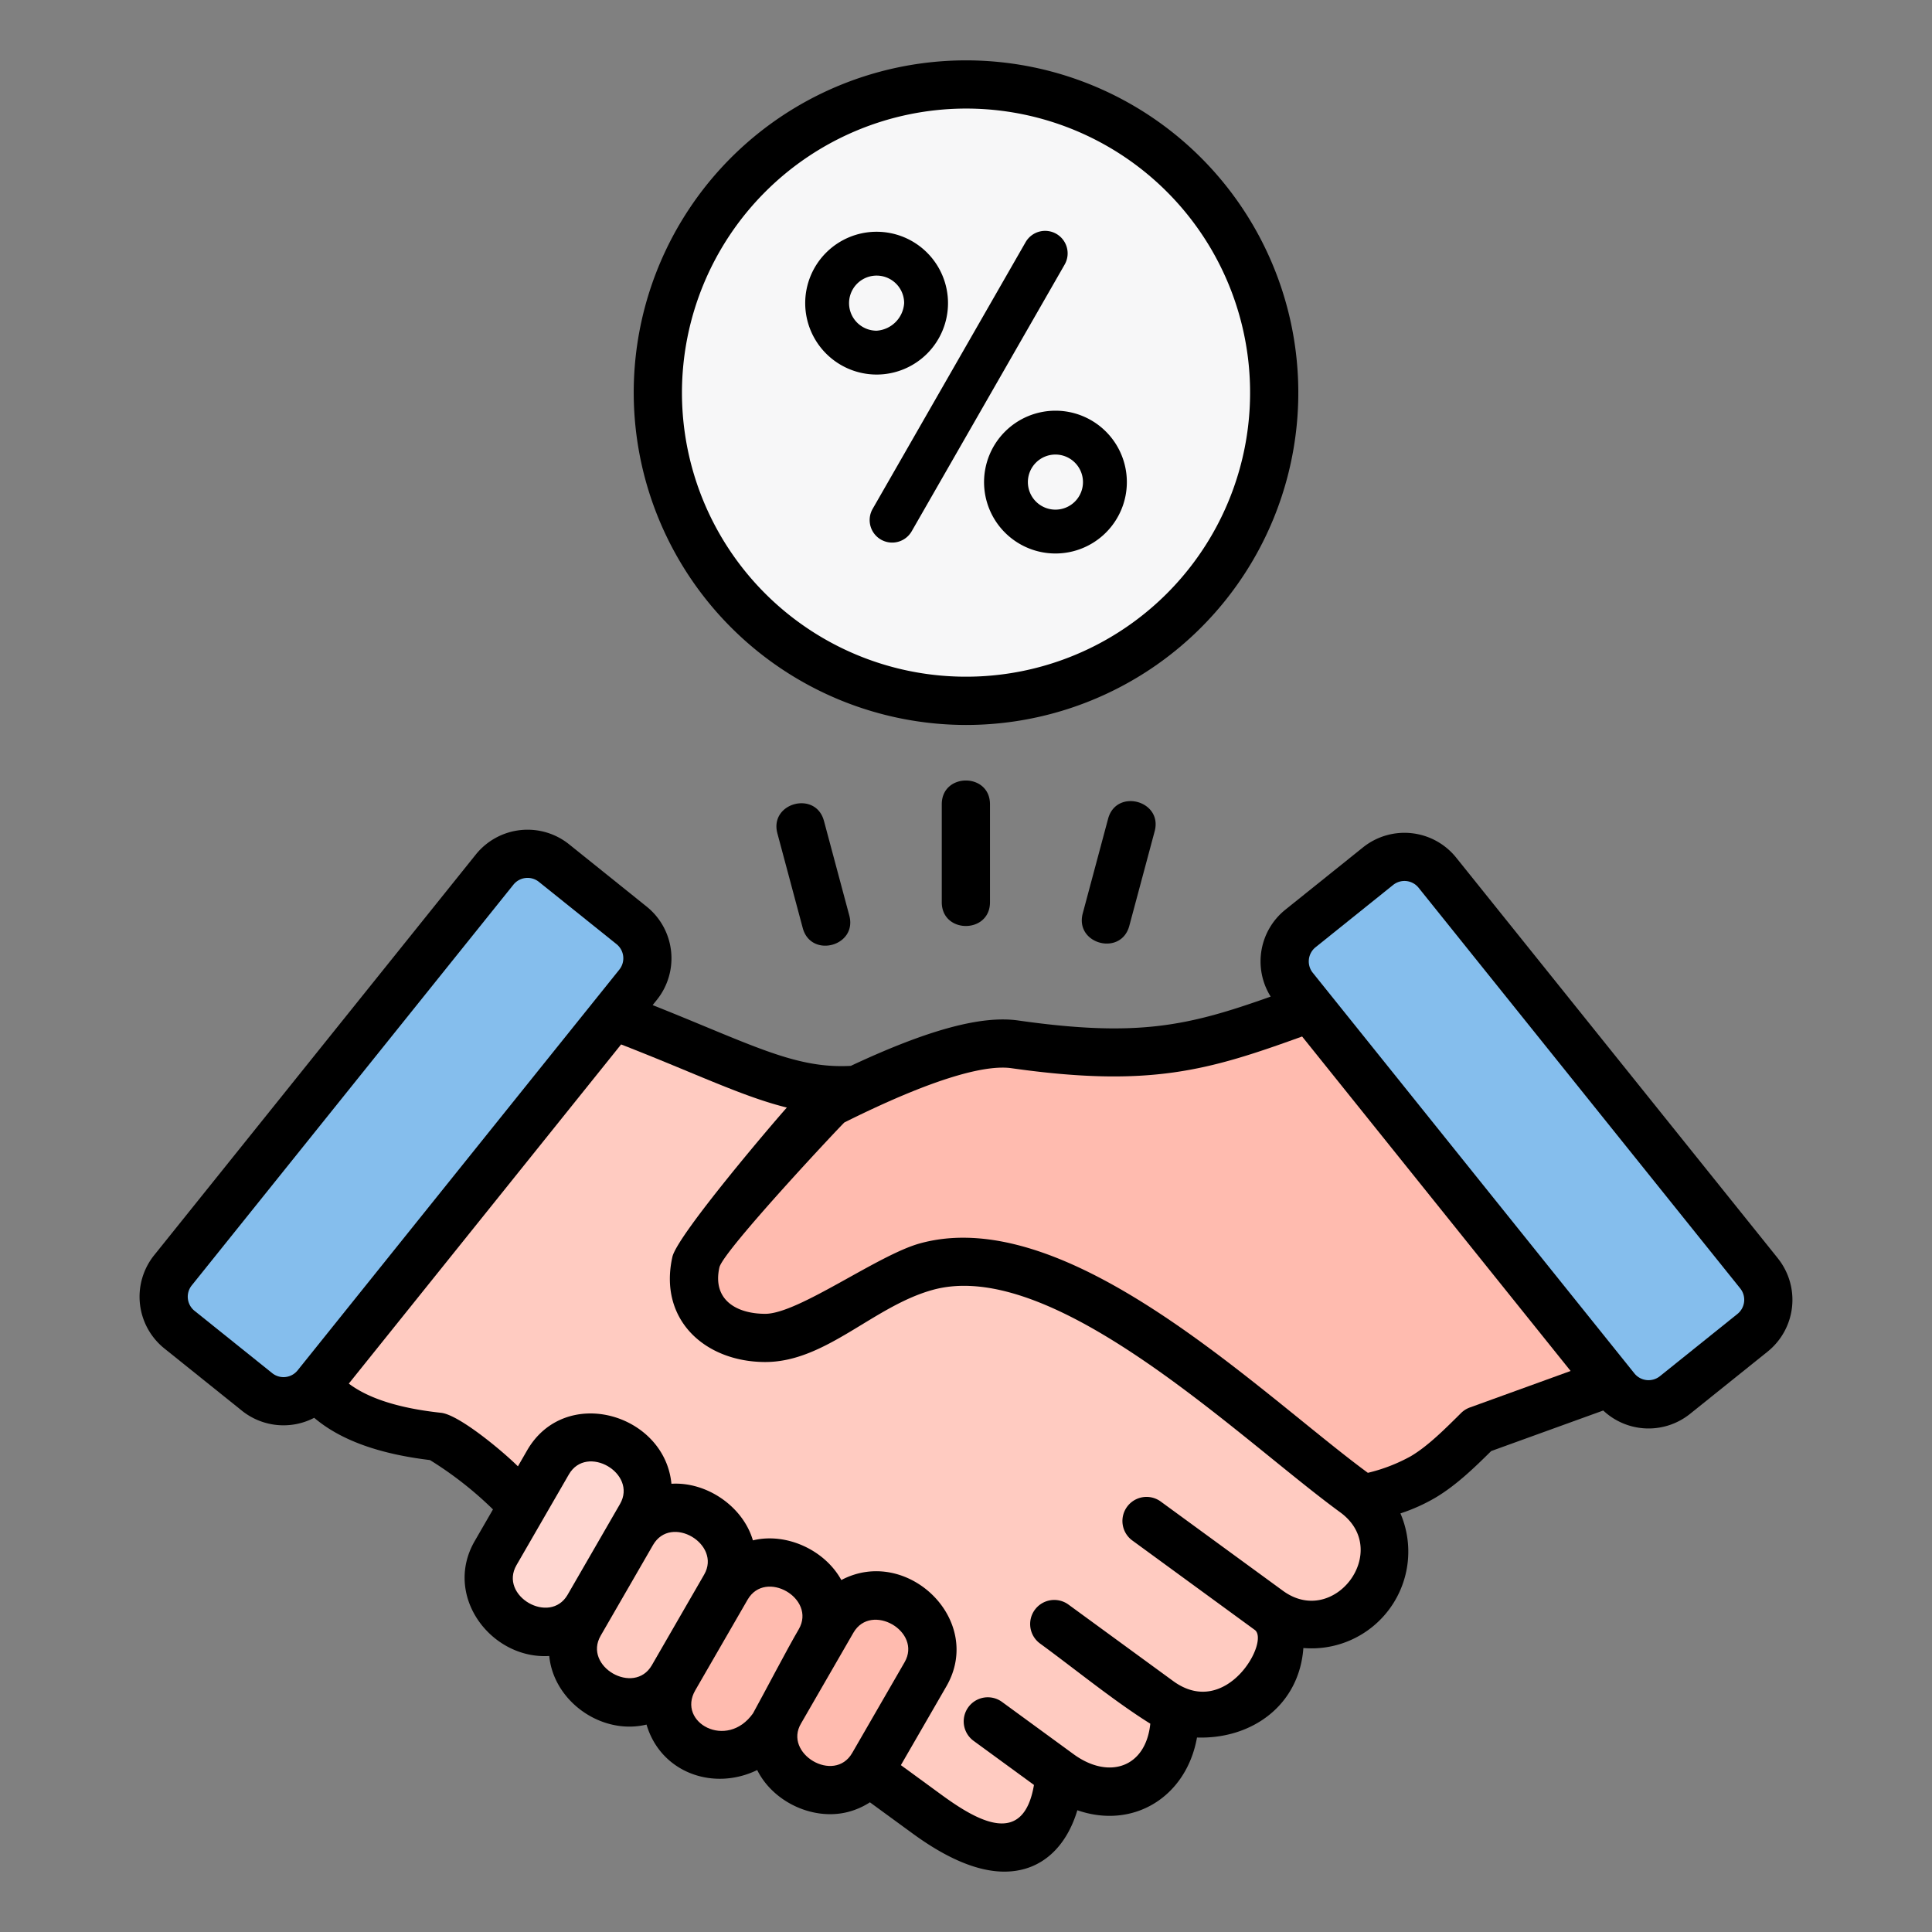
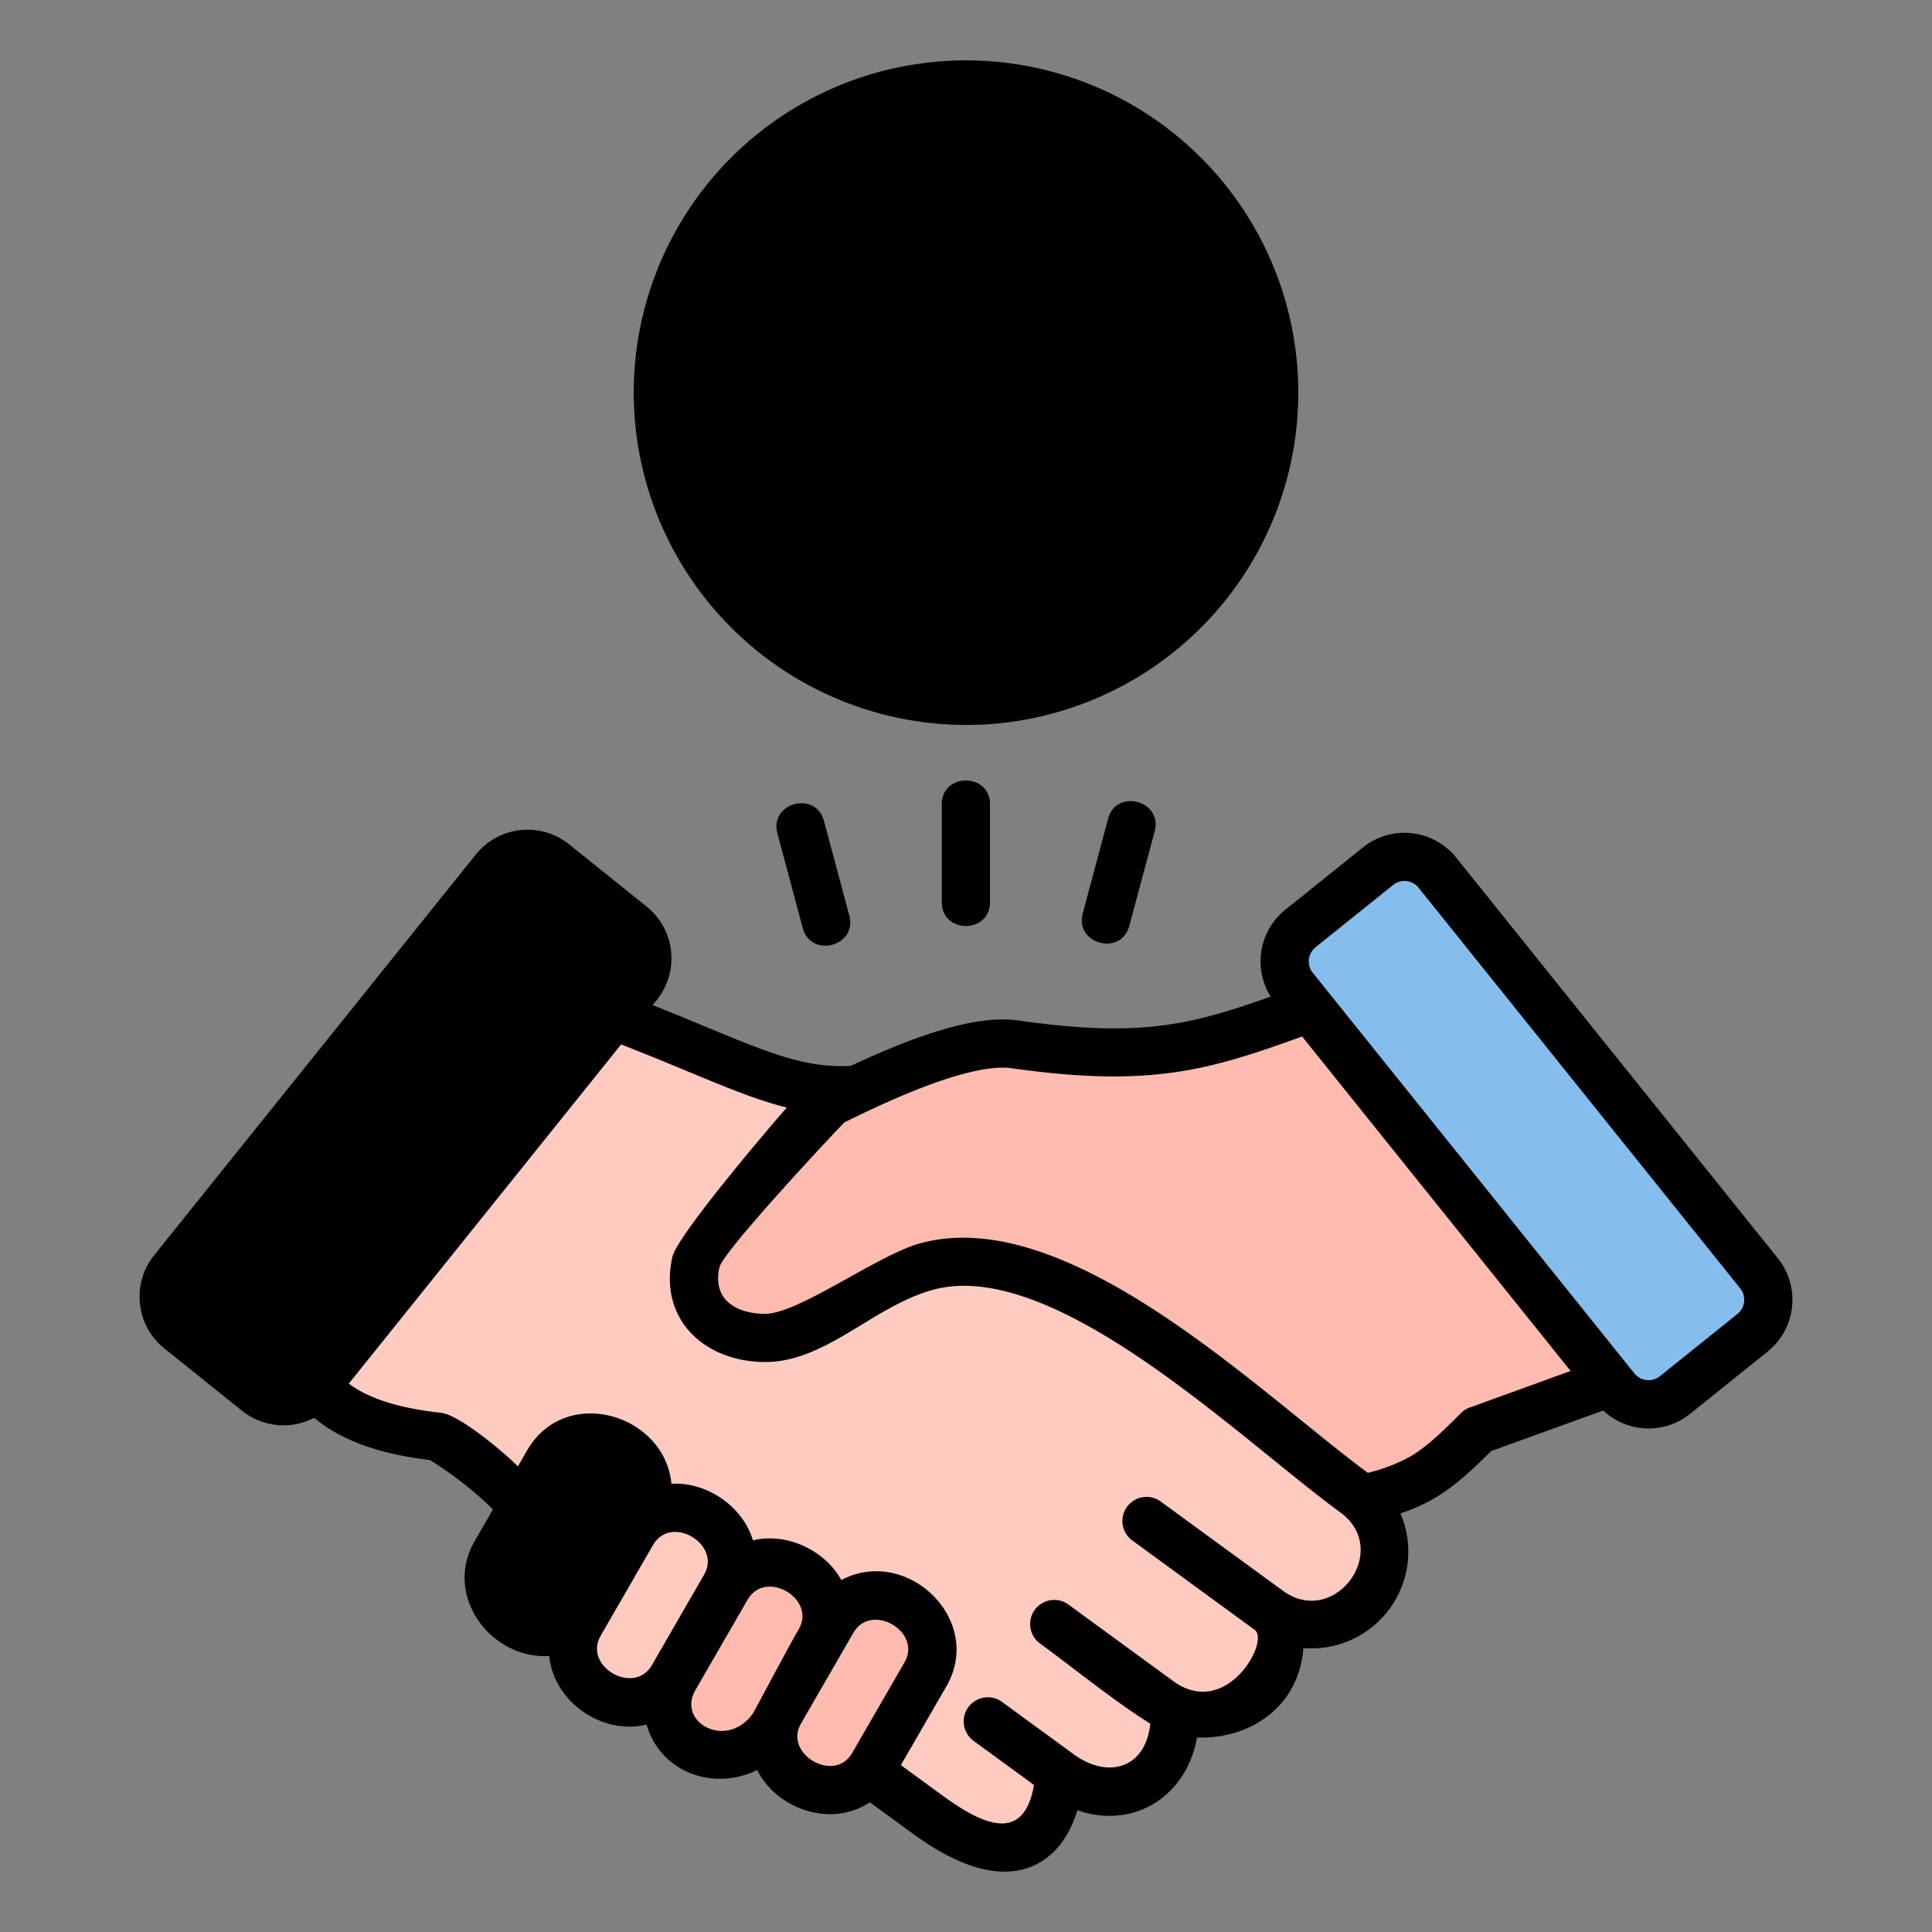
<svg xmlns="http://www.w3.org/2000/svg" id="Layer_1" viewBox="0 0 512 512" data-name="Layer 1">
  <rect x="0" y="0" width="512" height="512" fill="#808080" stroke="none" />
  <g fill-rule="evenodd">
    <path d="m256 192.123a88.062 88.062 0 1 0 -88.058-88.06 88.162 88.162 0 0 0 88.058 88.06zm215.164 141.354-85.271-106.213a17.57 17.57 0 0 0 -24.681-2.7l-20.6 16.529a17.567 17.567 0 0 0 -3.868 23.019c-21.792 7.743-35.093 10.853-66.927 6.325-9.729-1.377-23.941 2.469-44.337 12.026-11.818.656-21.376-3.285-38.31-10.3-4.287-1.777-8.969-3.718-14.208-5.8l1.127-1.407a17.584 17.584 0 0 0 -2.7-24.684l-20.589-16.534a17.589 17.589 0 0 0 -24.688 2.7l-85.268 106.218a17.582 17.582 0 0 0 2.7 24.688l20.592 16.527a17.616 17.616 0 0 0 19.13 1.862c6.923 5.873 17.04 9.557 30.678 11.2a96.035 96.035 0 0 1 16.7 13.077l-4.848 8.4c-8.429 14.6 4.452 31.39 19.761 30.444 1.183 12.1 13.946 21.049 25.781 18.175 3.723 12.676 17.633 17.724 29.327 12.053 4.259 8.554 15 13.531 24.23 11.062a19.828 19.828 0 0 0 5.642-2.513l11.366 8.3c9.173 6.7 17.3 10.07 24.251 10.07 10.129 0 16.565-6.925 19.354-16.267 14.875 5.148 28.892-3.535 31.707-19.274 14.592.47 27.1-8.581 28.193-23.717a25.644 25.644 0 0 0 25.722-35.676 47.728 47.728 0 0 0 9.312-4.191c5.4-3.217 10.154-7.793 14.74-12.332l29.693-10.744a17.544 17.544 0 0 0 22.992.9l20.592-16.529a17.6 17.6 0 0 0 2.7-24.688zm-208.807-120.331v25.947c0 8.4-12.778 8.409-12.778 0v-25.947c0-8.409 12.778-8.4 12.778 0zm43.643 7.142-6.72 25.066c-2.177 8.141-14.517 4.847-12.337-3.311l6.714-25.061c2.174-8.116 14.515-4.814 12.343 3.306zm-87.643-2.747 6.714 25.067c2.183 8.149-10.166 11.449-12.341 3.307l-6.714-25.068c-2.176-8.106 10.169-11.409 12.337-3.306z" />
    <g fill="#f7f7f8">
-       <path d="m180.724 104.05a75.282 75.282 0 1 0 75.282-75.281 75.368 75.368 0 0 0 -75.282 75.281zm32.665-23.712a18.921 18.921 0 1 1 18.918 18.922 18.943 18.943 0 0 1 -18.918-18.922zm66.314 28.5a18.921 18.921 0 1 1 -18.918 18.919 18.94 18.94 0 0 1 18.915-18.918zm-7.929-44.624a5.965 5.965 0 1 1 10.355 5.924l-40.5 70.619a5.965 5.965 0 1 1 -10.355-5.924z" />
-       <path d="m279.7 120.46a7.3 7.3 0 1 0 7.3 7.3 7.308 7.308 0 0 0 -7.3-7.3z" />
-       <path d="m225.01 80.338a7.3 7.3 0 0 0 7.3 7.3 7.835 7.835 0 0 0 7.3-7.3 7.3 7.3 0 1 0 -14.6 0z" />
-     </g>
-     <path d="m72.142 363.9-20.6-16.527a4.789 4.789 0 0 1 -.73-6.726l85.265-106.218a4.806 4.806 0 0 1 6.724-.736l20.599 16.526a4.8 4.8 0 0 1 .736 6.731q-42.642 53.1-85.269 106.214a4.784 4.784 0 0 1 -6.725.736z" fill="#85beed" />
-     <path d="m150.429 422.614c-4.71 8.149-18.25.3-13.557-7.83l13.882-24.042c4.717-8.185 18.236-.285 13.558 7.828-4.576 7.907-9.273 16.06-13.883 24.044z" fill="#ffd7d1" />
+       </g>
    <path d="m172.739 441.313c-4.7 8.109-18.263.308-13.558-7.83l13.877-24.043c4.782-8.26 18.193-.19 13.558 7.83-4.572 7.954-9.27 16.03-13.877 24.043z" fill="#ffcbc1" />
    <path d="m199.554 454.058c-6.918 9.782-20.216 2.412-15.305-6.1l13.881-24.044c4.728-8.16 18.244-.288 13.564 7.83-3.294 5.631-8.871 16.396-12.14 22.314z" fill="#ffbbaf" />
    <path d="m212.291 456.725 13.877-24.047c4.712-8.136 18.251-.3 13.558 7.828l-13.883 24.045c-4.743 8.239-18.317.154-13.552-7.826z" fill="#ffbbaf" />
    <path d="m340 421.579-32.453-23.7a6.388 6.388 0 0 0 -7.53 10.32l32.448 23.7c4.247 2.832-7.423 23.914-21.552 13.605l-27.756-20.272a6.388 6.388 0 1 0 -7.534 10.319c9.137 6.673 19.845 15.413 29.22 21.243-1.219 11.762-11.107 14.819-20.325 8.091l-18.97-13.856a6.387 6.387 0 1 0 -7.537 10.314l16 11.686c-2.8 16.485-14.843 9.673-24.554 2.576l-10.716-7.825 12.06-20.884c10.163-17.605-10.467-37.36-27.841-28.171-4.381-7.972-14.595-12.665-23.434-10.512-2.626-8.989-12.244-15.576-21.59-15-1.786-18.58-28.161-26.3-38.24-8.859l-2.443 4.24c-4.17-4.131-15.641-13.692-20.388-14.191-11.025-1.185-19.2-3.783-24.428-7.734l72.163-89.884c6.672 2.6 12.474 5 17.69 7.167 10.368 4.3 18.454 7.643 26.236 9.563-2.747 3.007-29.036 33.745-30.336 39.573-3.732 16.664 8.658 27.861 24.654 27.861 16.051-.024 28.611-14.793 44.352-19.12 25.857-7.125 62.8 22.791 89.767 44.63 6.607 5.349 12.847 10.406 18.224 14.331 13.785 10.085-1.582 30.72-15.187 20.789z" fill="#ffcbc1" />
    <path d="m373.911 385.894a44.886 44.886 0 0 1 -11.412 4.42c-5.072-3.722-11.109-8.606-17.5-13.78-29.125-23.584-69.012-55.882-101.2-47.025-11.219 3.092-32.165 18.643-40.982 18.667-7.642 0-14.079-3.7-12.17-12.3 1.016-4.451 32.8-38.255 33.136-38.421 26.661-13.29 38.779-15.151 44.24-14.373 36.752 5.211 52.256.57 77.051-8.4l71.157 88.64-26.713 9.678a6.393 6.393 0 0 0 -2.326 1.472c-4.544 4.51-8.831 8.772-13.281 11.422z" fill="#ffbbaf" />
    <path d="m460.461 348.192-20.586 16.529a4.821 4.821 0 0 1 -6.725-.732l-85.271-106.218a4.813 4.813 0 0 1 .737-6.725l20.592-16.534a4.792 4.792 0 0 1 6.726.742l85.266 106.214a4.817 4.817 0 0 1 -.739 6.724z" fill="#85beed" />
  </g>
</svg>